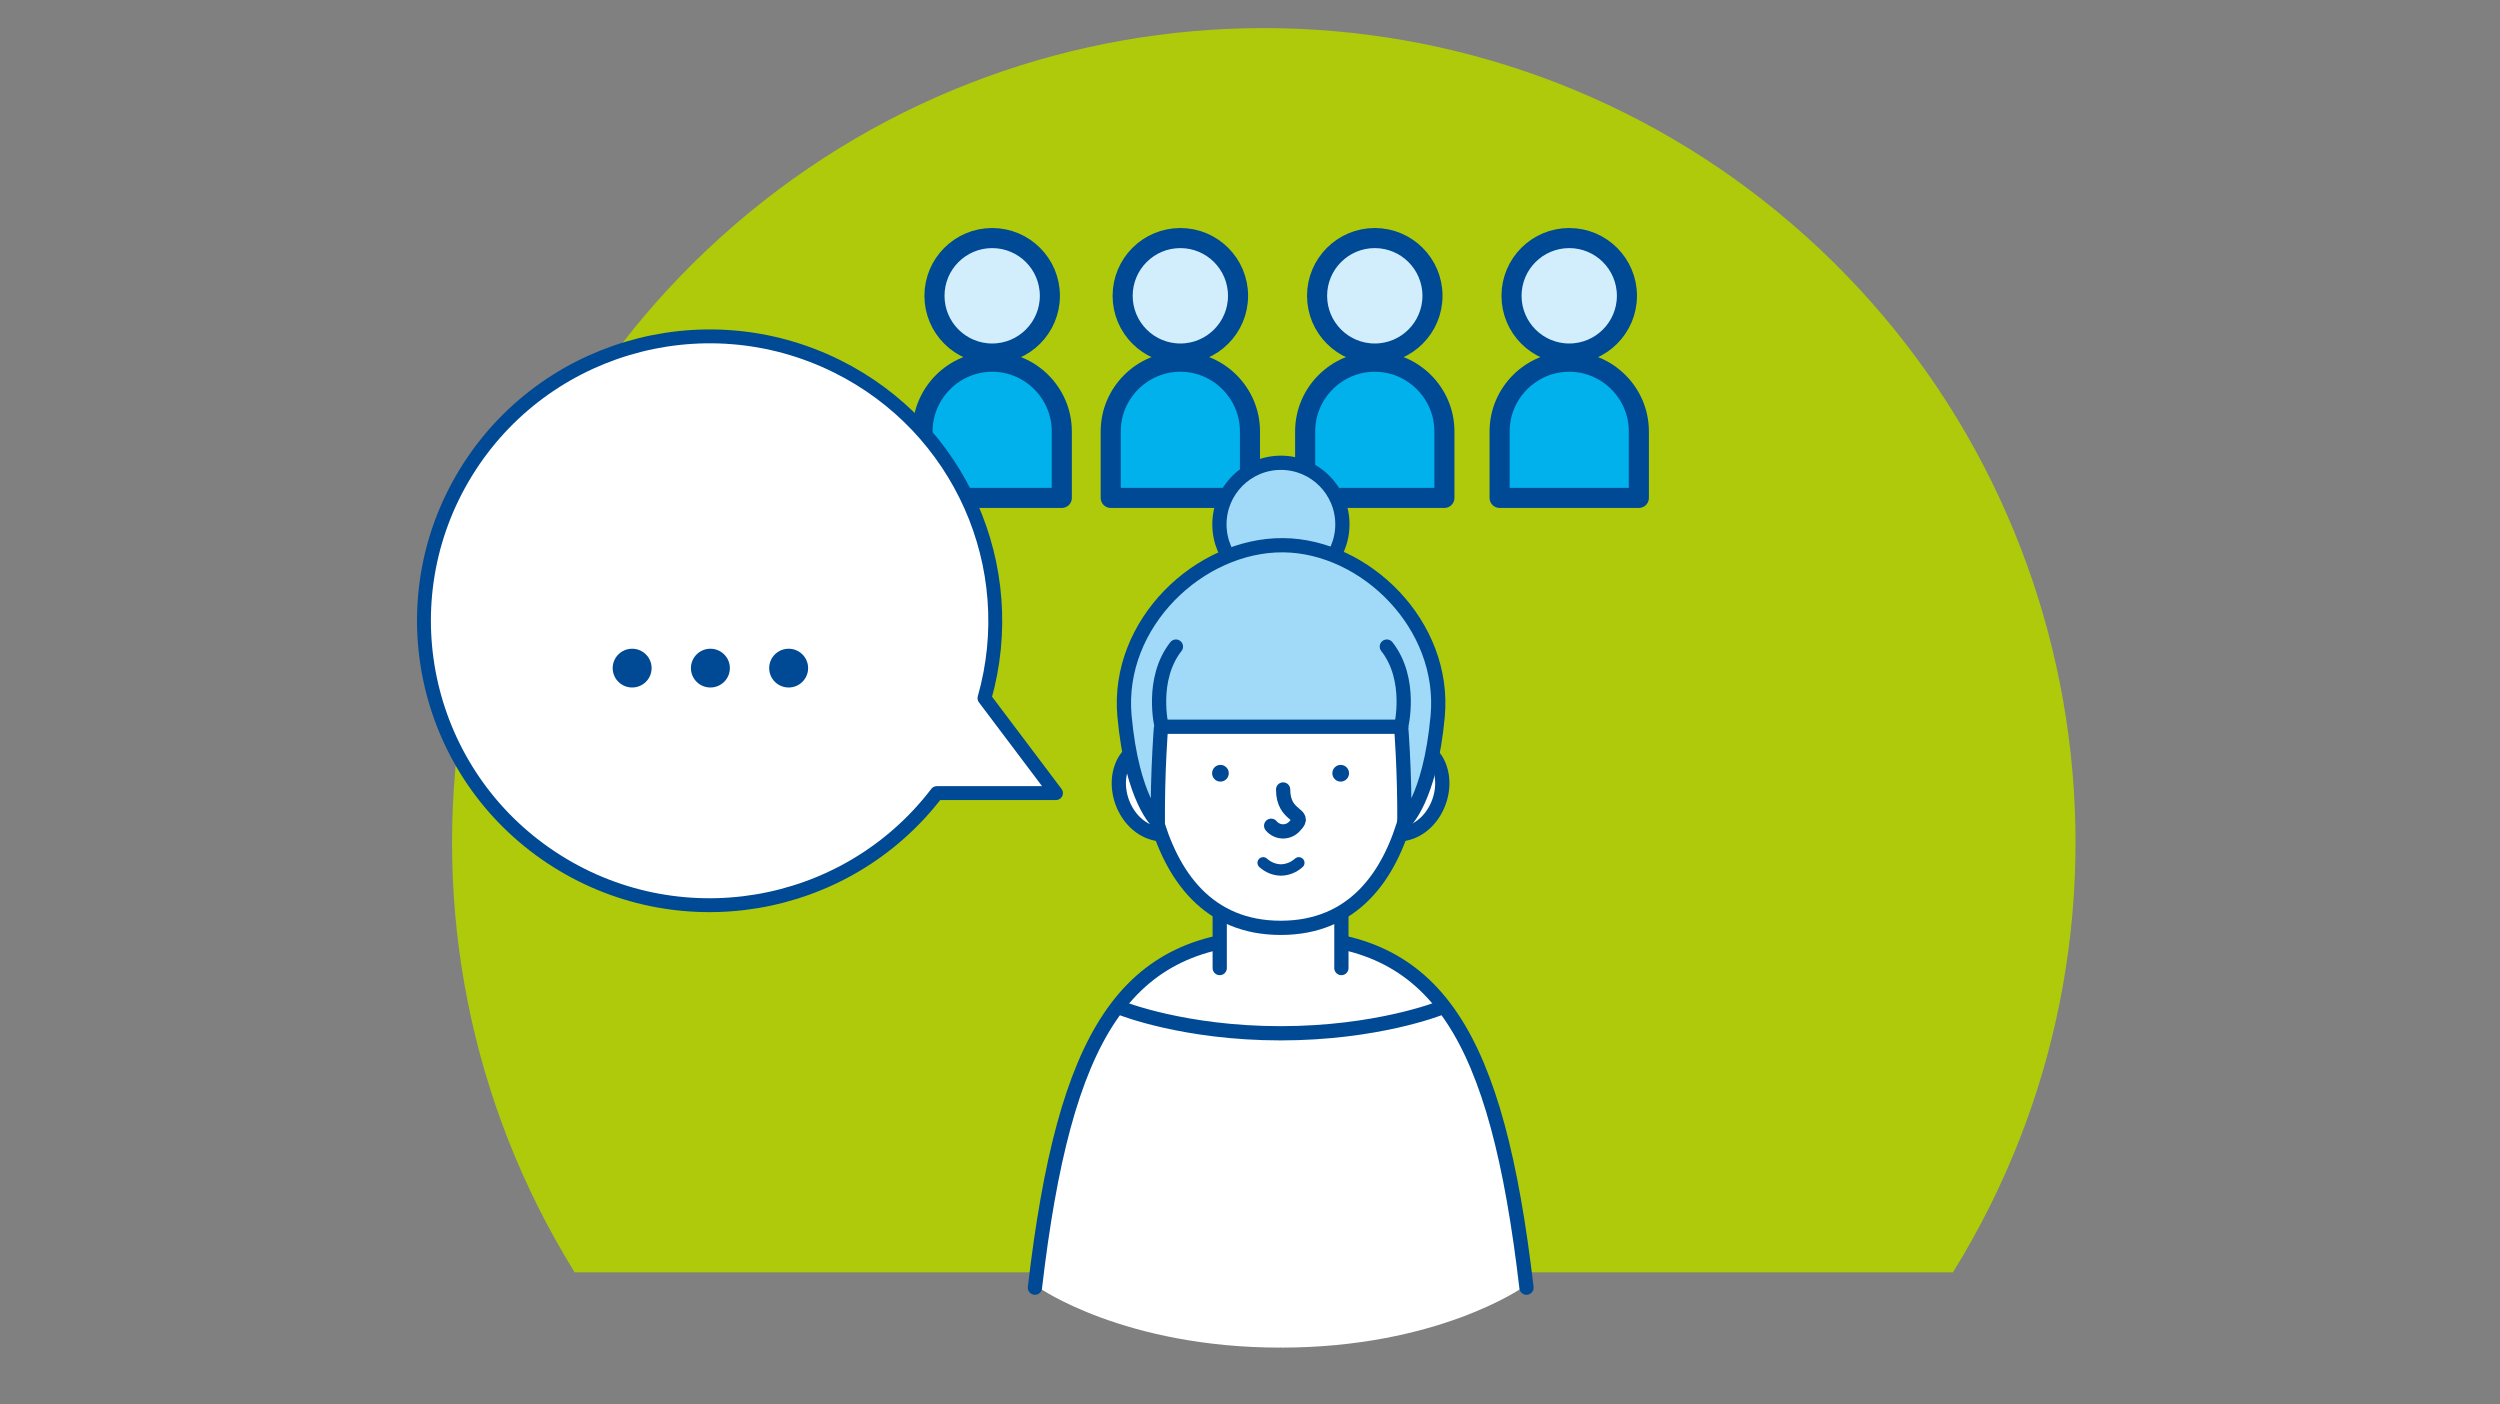
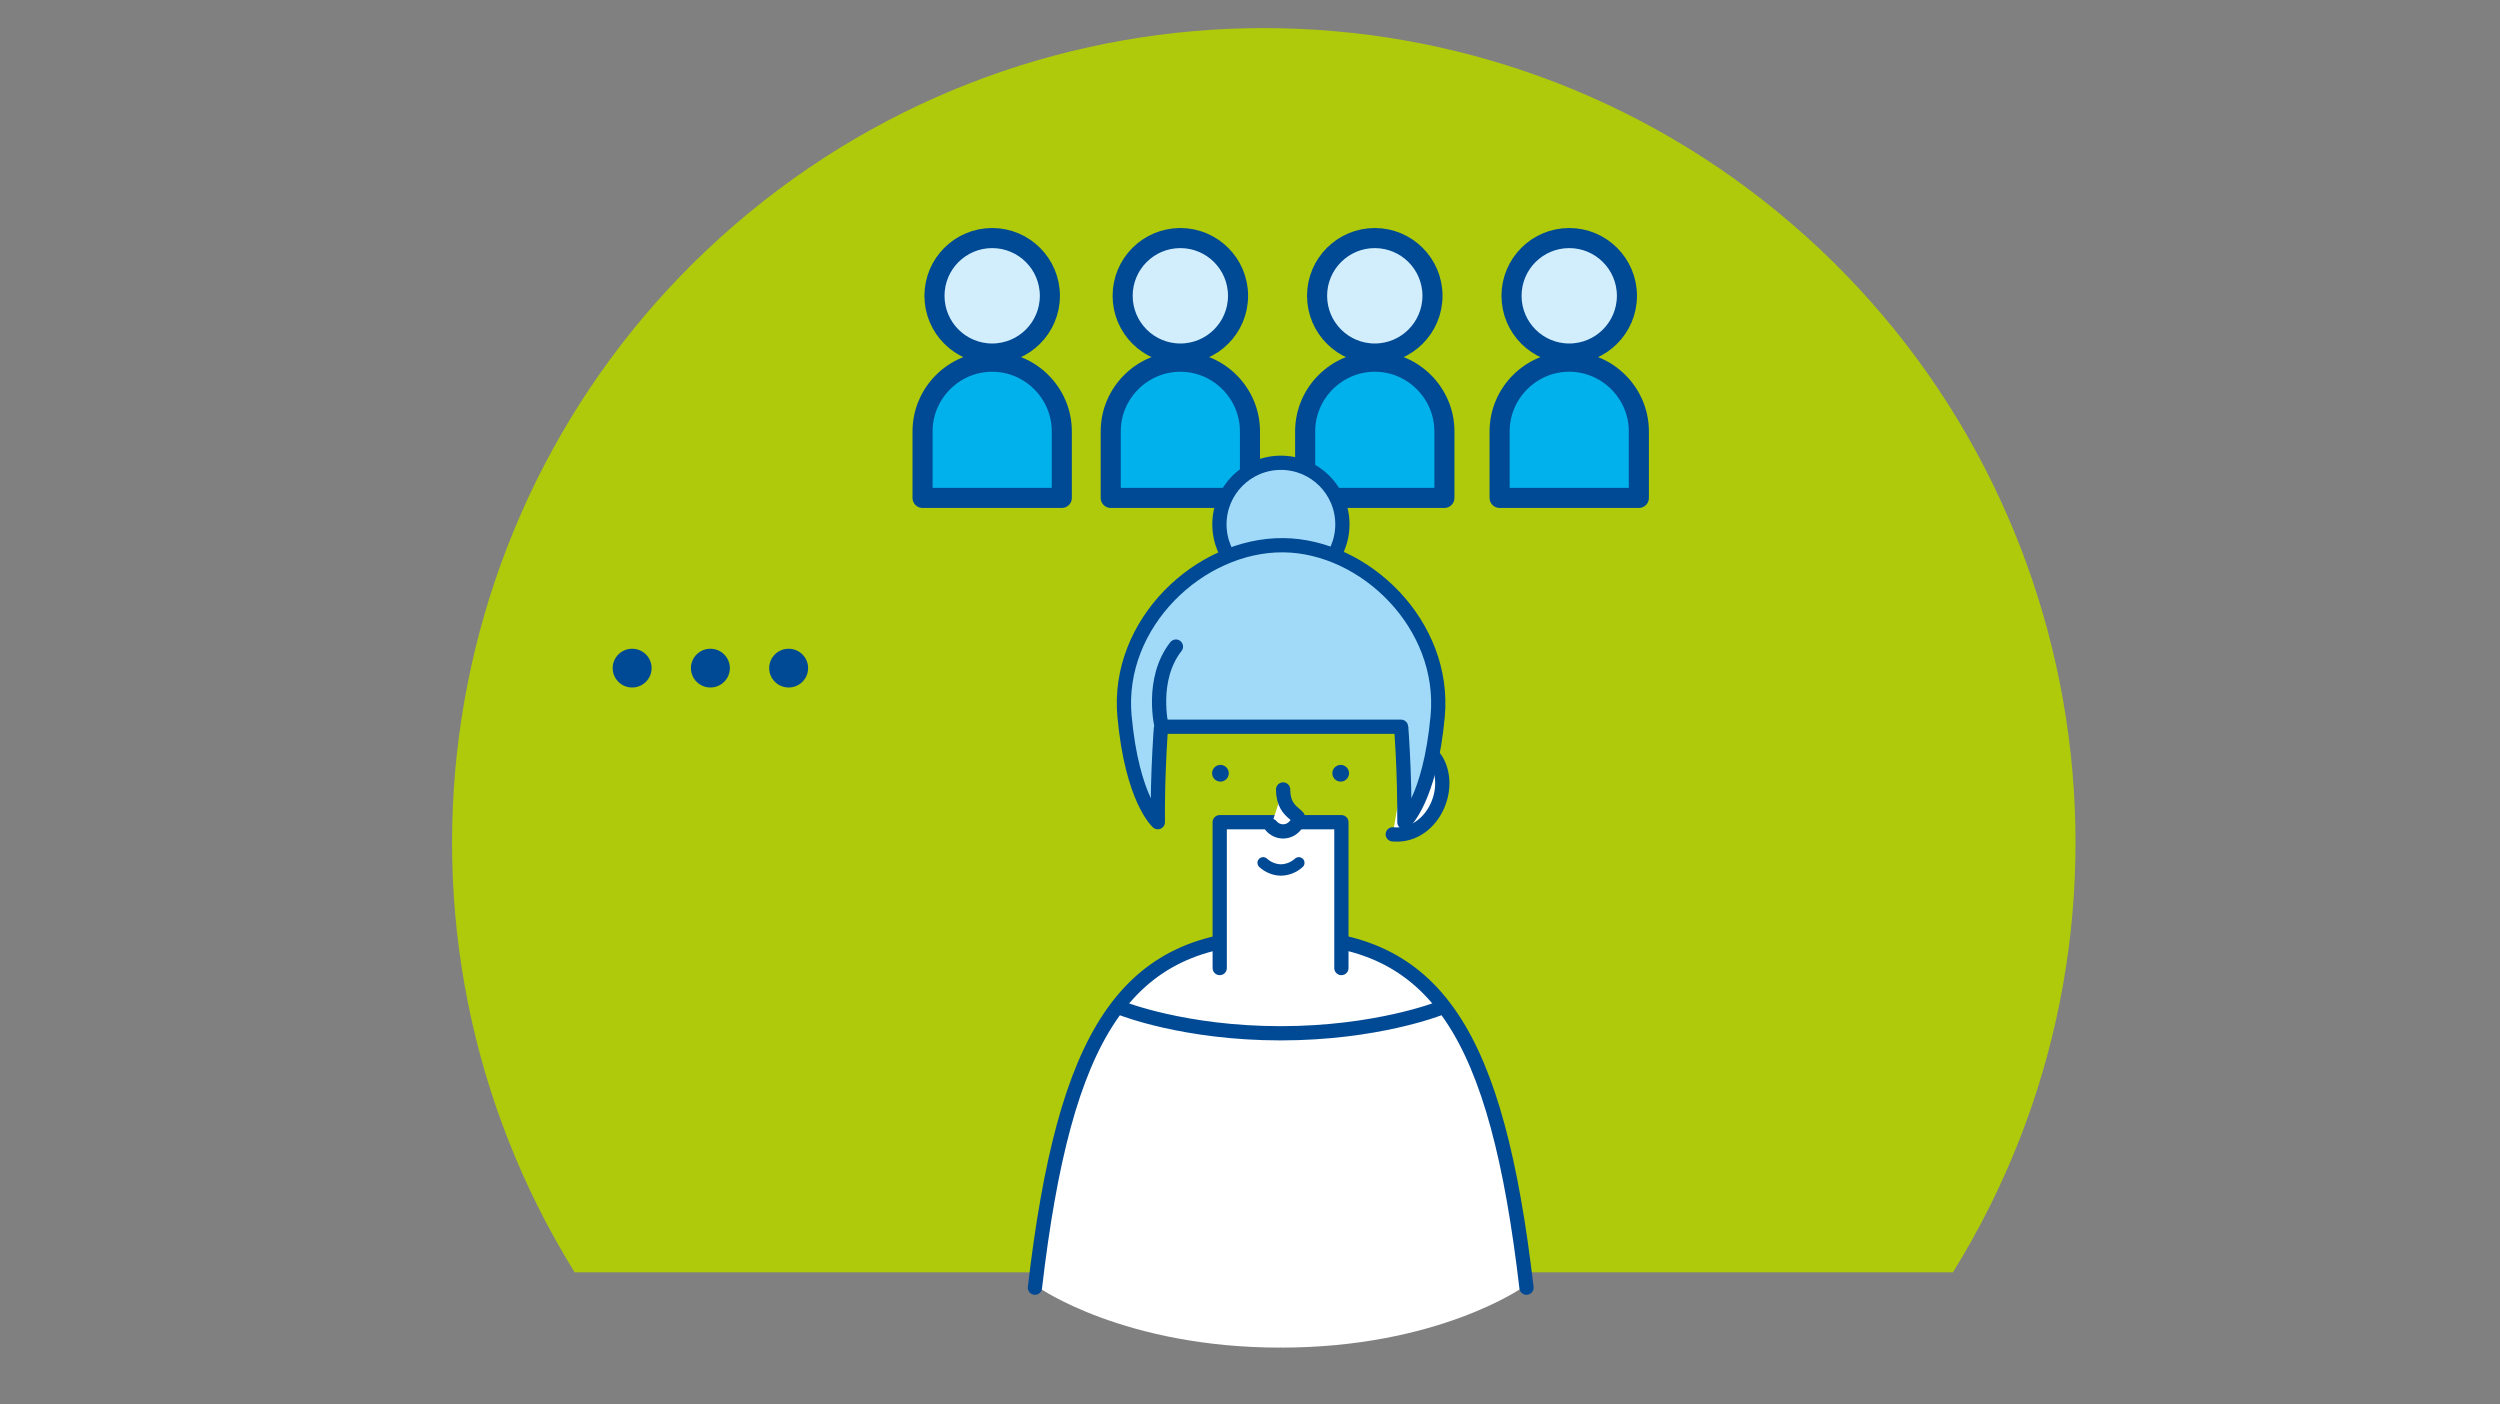
<svg xmlns="http://www.w3.org/2000/svg" width="356px" height="200px" viewBox="0 0 356 200" version="1.1">
  <rect x="0" y="0" width="356" height="200" fill="#808080" stroke="none" />
  <title>aktiv-gestalten</title>
  <g id="aktiv-gestalten" stroke="none" stroke-width="1" fill="none" fill-rule="evenodd">
    <g transform="translate(60.372, 4)">
      <path d="M217.726,177.178 C247.875,128.593 238.164,65.214 194.862,27.949 C151.56,-9.316 87.624,-9.316 44.322,27.949 C1.02,65.214 -8.691,128.593 21.458,177.178 L217.726,177.178 Z" id="Path" fill="#AFCA0B" fill-rule="nonzero" />
      <g id="Group-96" transform="translate(0, 29.9)">
        <g id="Group-94" transform="translate(71, 0)" fill-rule="nonzero" stroke="#004994" stroke-linejoin="round" stroke-width="2.86">
          <g id="Group" transform="translate(26.795, -0)">
            <path d="M9.914,17.606 L9.914,17.606 C15.363,17.606 19.828,22.075 19.828,27.527 L19.828,37 L-1.26927074e-14,37 L-1.26927074e-14,27.527 C-1.26927074e-14,22.075 4.466,17.606 9.914,17.606 Z" id="Path" fill="#00B1EB" />
            <ellipse id="Oval" fill="#D2EDFB" cx="9.914" cy="8.222" rx="8.217" ry="8.222" />
          </g>
          <g id="Group" transform="translate(-0, -0)">
            <path d="M9.914,17.606 L9.914,17.606 C15.363,17.606 19.828,22.075 19.828,27.527 L19.828,37 L-1.26927074e-14,37 L-1.26927074e-14,27.527 C-1.26927074e-14,22.075 4.466,17.606 9.914,17.606 Z" id="Path" fill="#00B1EB" />
            <ellipse id="Oval" fill="#D2EDFB" cx="9.914" cy="8.222" rx="8.217" ry="8.222" />
          </g>
          <g id="Group" transform="translate(54.483, -0)">
            <path d="M9.914,17.606 L9.914,17.606 C15.363,17.606 19.828,22.075 19.828,27.527 L19.828,37 L-1.26927074e-14,37 L-1.26927074e-14,27.527 C-1.26927074e-14,22.075 4.466,17.606 9.914,17.606 Z" id="Path" fill="#00B1EB" />
            <ellipse id="Oval" fill="#D2EDFB" cx="9.914" cy="8.222" rx="8.217" ry="8.222" />
          </g>
          <g id="Group" transform="translate(82.172, -0)">
            <path d="M9.914,17.606 L9.914,17.606 C15.363,17.606 19.828,22.075 19.828,27.527 L19.828,37 L-1.26927074e-14,37 L-1.26927074e-14,27.527 C-1.26927074e-14,22.075 4.466,17.606 9.914,17.606 Z" id="Path" fill="#00B1EB" />
            <ellipse id="Oval" fill="#D2EDFB" cx="9.914" cy="8.222" rx="8.217" ry="8.222" />
          </g>
        </g>
        <g id="Group-95" transform="translate(87, 32)">
          <g id="Group-93" transform="translate(-0, -0)">
            <g transform="translate(-0, -0)" id="Group-91">
              <g transform="translate(-0, -0)">
                <path d="M69.401,117.465 L35.02,110.7 L34.959,110.812 L34.959,110.7 L0.569,117.465 C0.569,117.465 12.706,126 34.959,126 L34.959,125.919 L35.02,126 C57.263,126 69.401,117.465 69.401,117.465 Z" id="Path" fill="#FFFFFF" />
                <path d="M70,117.465 C65.795,81.484 57.284,67.496 35.609,67.496 L34.391,67.496 C12.716,67.496 4.205,81.484 -9.23746795e-13,117.465" id="Path" stroke="#004994" stroke-width="2.028" fill="#FFFFFF" fill-rule="nonzero" stroke-linecap="round" stroke-linejoin="round" />
                <path d="M12.401,77.7 C12.401,77.7 21.299,81.24 34.98,81.24 C48.661,81.24 57.589,77.7 57.589,77.7" id="Path" stroke="#004994" stroke-width="2.028" stroke-linecap="round" stroke-linejoin="round" />
                <ellipse id="Oval" stroke="#004994" stroke-width="2.028" fill="#A1DAF8" fill-rule="nonzero" stroke-linecap="round" stroke-linejoin="round" cx="35.03" cy="8.769" rx="8.755" ry="8.769" />
                <polyline id="Path" stroke="#004994" stroke-width="2.028" fill="#FFFFFF" fill-rule="nonzero" stroke-linecap="round" stroke-linejoin="round" points="26.316 71.952 26.316 51.179 43.643 51.179 43.643 71.952" />
-                 <path d="M17.023,41.271 C17.023,41.271 13.722,39.511 12.33,43.367 C10.807,47.598 13.986,53.387 19.003,52.909" id="Path" stroke="#004994" stroke-width="2.028" fill="#FFFFFF" fill-rule="nonzero" stroke-linecap="round" stroke-linejoin="round" />
                <path d="M52.937,41.271 C52.937,41.271 56.238,39.511 57.629,43.367 C59.153,47.598 55.974,53.387 50.956,52.909" id="Path" stroke="#004994" stroke-width="2.028" fill="#FFFFFF" fill-rule="nonzero" stroke-linecap="round" stroke-linejoin="round" />
-                 <path d="M53.831,24.272 L34.99,15.117 L16.149,24.272 C14.026,36.968 14.372,66.225 35,66.225 C55.628,66.225 55.953,36.968 53.831,24.272 Z" id="Path" stroke="#004994" stroke-width="2.028" fill="#FFFFFF" fill-rule="nonzero" stroke-linecap="round" stroke-linejoin="round" />
                <path d="M32.501,56.968 C33.21,57.609 34.097,57.967 35.017,57.985 C35.953,57.975 36.857,57.616 37.58,56.968" id="Path" stroke="#004994" stroke-width="1.622" fill="#FFFFFF" fill-rule="nonzero" stroke-linecap="round" stroke-linejoin="round" />
                <path d="M12.757,36.083 C13.854,48.005 17.5,51.179 17.5,51.179 C17.467,44.57 17.806,37.964 18.516,31.393 C18.516,31.393 33.294,34.252 35.345,33.835 C37.377,34.252 51.596,31.393 51.596,31.393 C52.305,37.964 52.644,44.57 52.612,51.179 C52.612,51.179 56.258,48.005 57.355,36.083 C58.543,23.062 47.015,11.851 35.376,11.739 C23.492,11.627 11.548,22.838 12.757,36.083 Z" id="Path" stroke="#004994" stroke-width="2.028" fill="#A1DAF8" fill-rule="nonzero" stroke-linecap="round" stroke-linejoin="round" />
                <path d="M33.639,51.688 C34.058,52.197 34.682,52.492 35.34,52.492 C35.999,52.492 36.623,52.197 37.041,51.688 C38.89,49.847 35.345,50.599 35.345,46.52" id="Path" stroke="#004994" stroke-width="2.028" fill="#FFFFFF" fill-rule="nonzero" stroke-linecap="round" stroke-linejoin="round" />
                <ellipse id="Oval" fill="#004994" fill-rule="nonzero" cx="43.542" cy="44.211" rx="1.188" ry="1.19" />
                <ellipse id="Oval" fill="#004994" fill-rule="nonzero" cx="26.418" cy="44.211" rx="1.188" ry="1.19" />
                <polygon id="Path" fill="#A1DAF8" fill-rule="nonzero" points="16.23 37.588 53.638 37.588 52.51 27.426 32.055 24.71 19.47 29.053 15.377 31.464" />
                <line x1="18.059" y1="37.588" x2="52.134" y2="37.588" id="Path" stroke="#004994" stroke-width="2.028" fill="#FFFFFF" fill-rule="nonzero" stroke-linecap="round" stroke-linejoin="round" />
-                 <path d="M52.145,37.588 C52.145,37.588 53.8,30.864 50.113,26.175" id="Path" stroke="#004994" stroke-width="2.028" fill="#A1DAF8" fill-rule="nonzero" stroke-linecap="round" stroke-linejoin="round" />
                <path d="M18.048,37.588 C18.048,37.588 16.403,30.864 20.08,26.175" id="Path" stroke="#004994" stroke-width="2.028" fill="#A1DAF8" fill-rule="nonzero" stroke-linecap="round" stroke-linejoin="round" />
              </g>
            </g>
          </g>
        </g>
        <g id="Group-90" transform="translate(0, 14)" fill-rule="nonzero">
-           <path d="M58.833,4.266 C39.619,-5.279 16.263,1.693 5.492,20.188 C-5.279,38.683 0.245,62.329 18.109,74.192 C35.973,86.055 60.021,82.046 73.03,65.038 L90,65.038 L79.818,51.52 C85.134,32.794 76.322,12.951 58.833,4.266 Z" id="Path" stroke="#004994" stroke-width="1.977" fill="#FFFFFF" stroke-linejoin="round" />
          <ellipse id="Oval" fill="#004994" cx="29.645" cy="47.24" rx="2.772" ry="2.76" />
          <ellipse id="Oval" fill="#004994" cx="40.788" cy="47.24" rx="2.772" ry="2.76" />
          <ellipse id="Oval" fill="#004994" cx="51.932" cy="47.24" rx="2.772" ry="2.76" />
        </g>
      </g>
    </g>
  </g>
</svg>